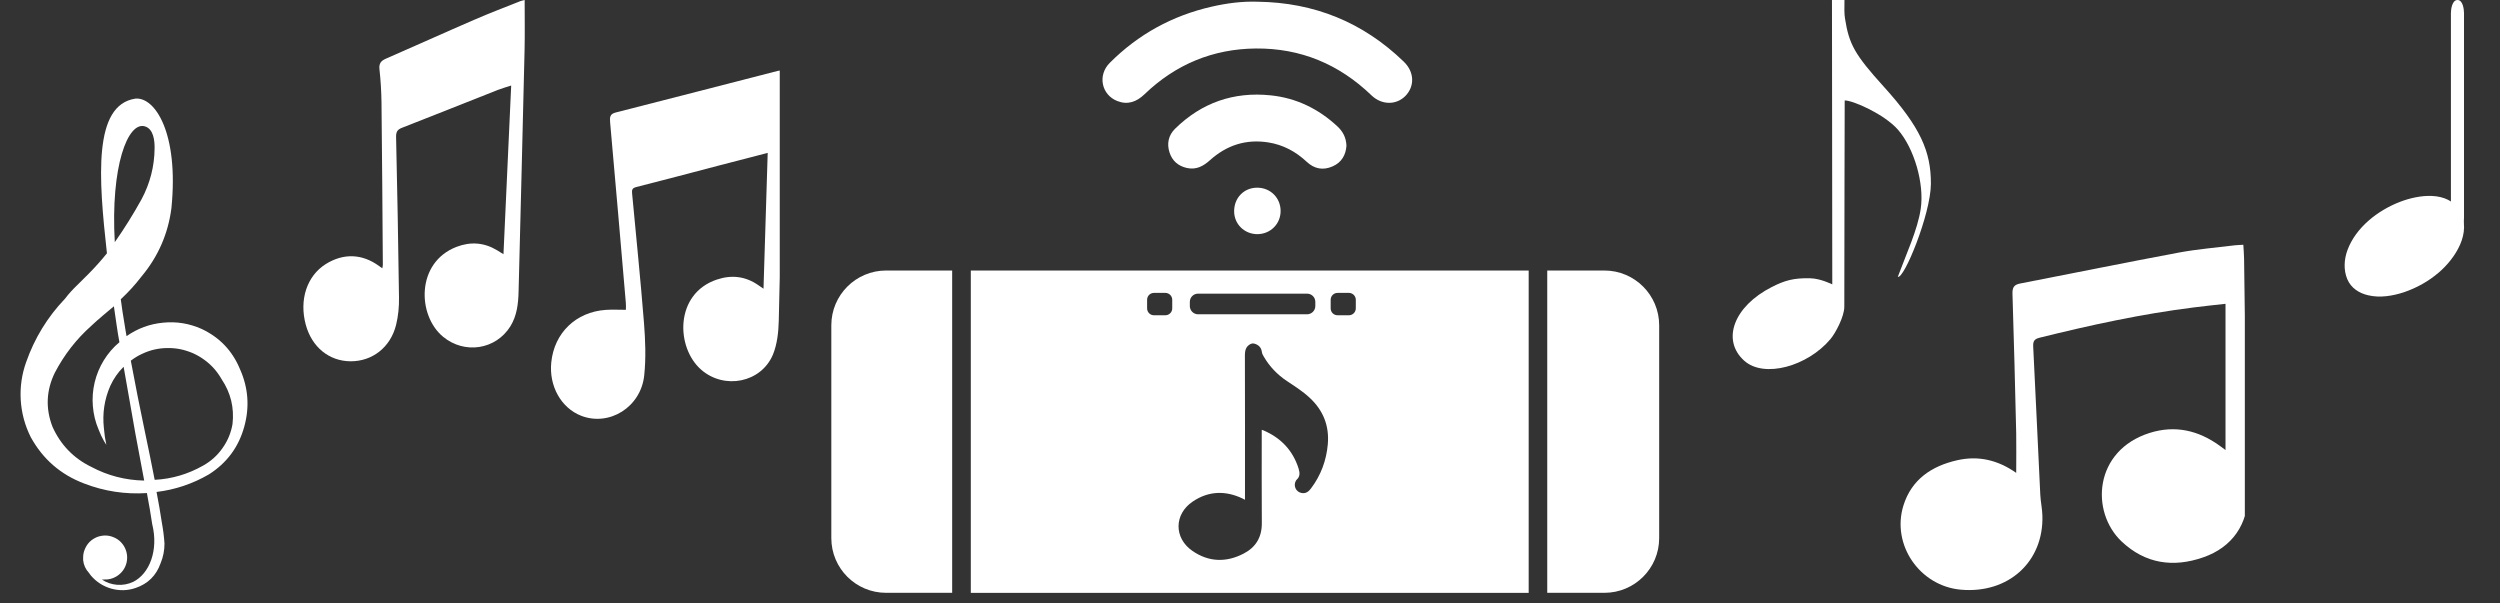
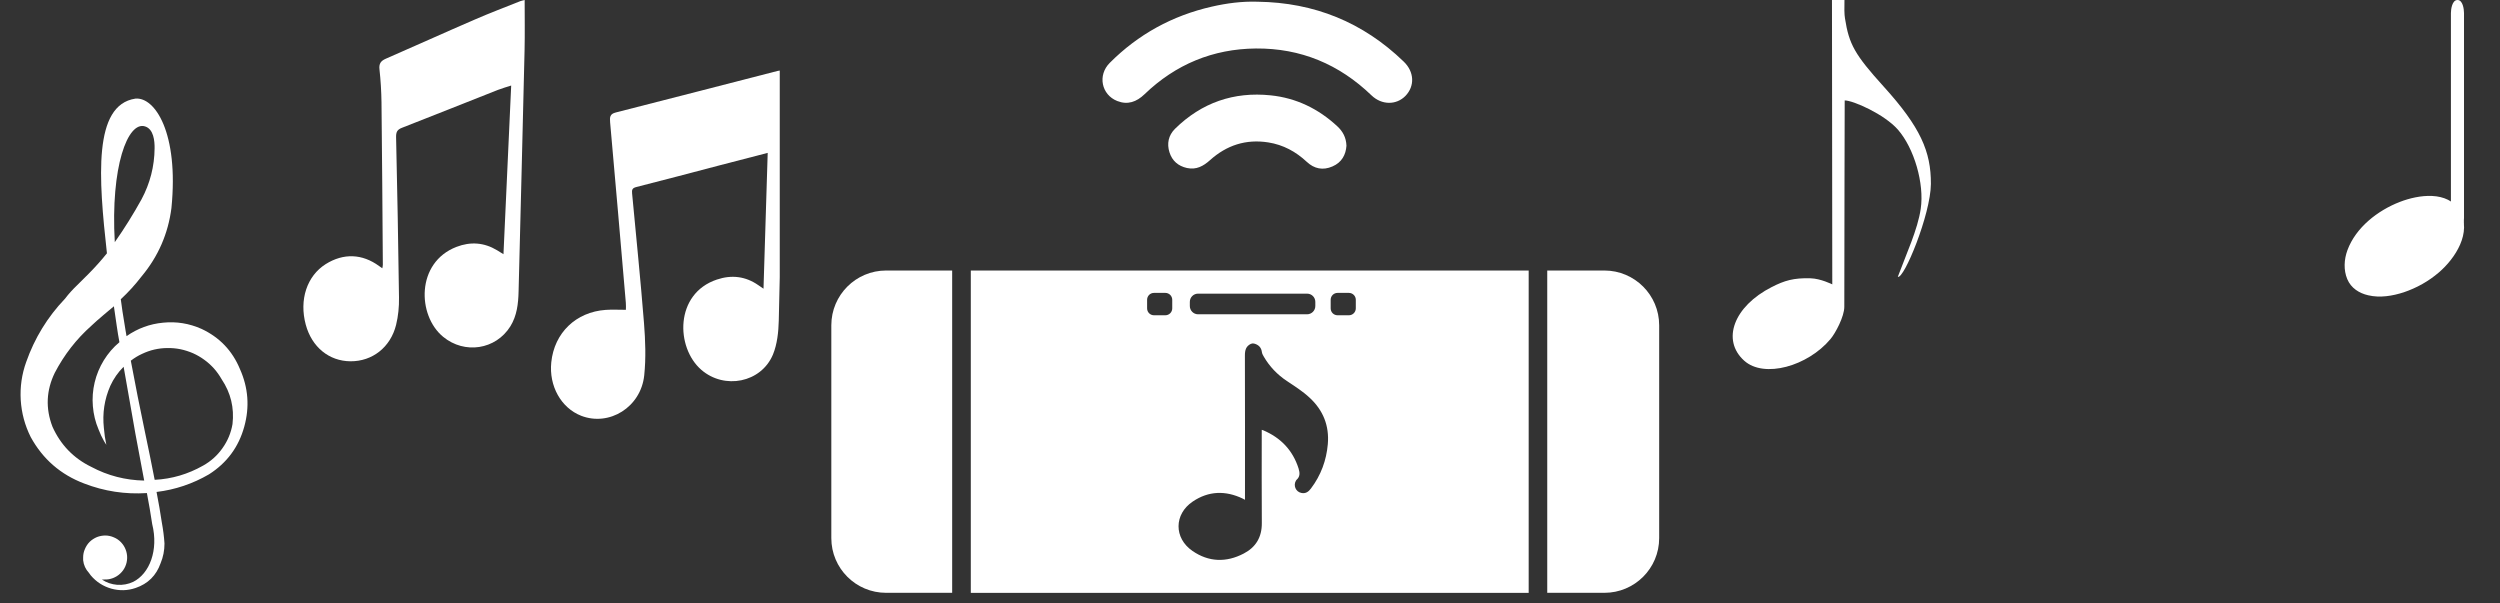
<svg xmlns="http://www.w3.org/2000/svg" width="174" zoomAndPan="magnify" viewBox="0 0 130.5 31.5" height="42" preserveAspectRatio="xMidYMid meet" version="1.0">
  <rect x="0" y="0" width="130.5" height="31.5" fill="#333333" stroke="none" />
  <defs>
    <clipPath id="e15951e95a">
      <path d="M 80 14 L 86.953 14 L 86.953 31 L 80 31 Z M 80 14 " clip-rule="nonzero" />
    </clipPath>
    <clipPath id="f1f55785ef">
      <path d="M 43.395 14 L 50 14 L 50 31 L 43.395 31 Z M 43.395 14 " clip-rule="nonzero" />
    </clipPath>
    <clipPath id="4da84185c5">
      <path d="M 1 5.078 L 13 5.078 L 13 30.918 L 1 30.918 Z M 1 5.078 " clip-rule="nonzero" />
    </clipPath>
    <clipPath id="33c3c983d3">
      <path d="M 90 0 L 100.914 0 L 100.914 19.934 L 90 19.934 Z M 90 0 " clip-rule="nonzero" />
    </clipPath>
    <clipPath id="9afbe3fe53">
      <path d="M 28 3 L 40.703 3 L 40.703 22 L 28 22 Z M 28 3 " clip-rule="nonzero" />
    </clipPath>
    <clipPath id="50c7d63770">
      <path d="M 15.602 0 L 28 0 L 28 19 L 15.602 19 Z M 15.602 0 " clip-rule="nonzero" />
    </clipPath>
    <clipPath id="55ceb50bc0">
      <path d="M 99 12.777 L 117.18 12.777 L 117.18 31 L 99 31 Z M 99 12.777 " clip-rule="nonzero" />
    </clipPath>
  </defs>
  <path fill="#ffffff" d="M 58.32 5.273 C 58.867 5.488 59.328 5.32 59.746 4.918 C 61.367 3.359 63.316 2.551 65.559 2.531 C 67.895 2.512 69.906 3.352 71.594 4.98 C 72.129 5.492 72.887 5.492 73.363 5.008 C 73.859 4.496 73.832 3.75 73.273 3.215 C 71.148 1.16 68.602 0.129 65.652 0.09 C 64.836 0.062 64.035 0.168 63.25 0.348 C 61.195 0.816 59.414 1.793 57.93 3.281 C 57.285 3.926 57.492 4.945 58.32 5.273 " fill-opacity="1" fill-rule="nonzero" />
  <path fill="#ffffff" d="M 69.555 8.688 C 70.043 8.477 70.25 8.082 70.285 7.609 C 70.27 7.176 70.094 6.859 69.805 6.59 C 68.82 5.676 67.66 5.113 66.328 4.977 C 64.402 4.777 62.723 5.359 61.336 6.723 C 60.992 7.062 60.902 7.5 61.047 7.953 C 61.188 8.395 61.5 8.668 61.961 8.77 C 62.449 8.875 62.816 8.672 63.164 8.359 C 64.031 7.582 65.035 7.25 66.207 7.434 C 66.988 7.559 67.641 7.914 68.215 8.449 C 68.602 8.812 69.059 8.906 69.555 8.688 " fill-opacity="1" fill-rule="nonzero" />
-   <path fill="#ffffff" d="M 64.422 11.035 C 64.426 11.703 64.961 12.223 65.637 12.223 C 66.312 12.219 66.844 11.695 66.848 11.023 C 66.852 10.332 66.32 9.797 65.625 9.797 C 64.934 9.797 64.418 10.328 64.422 11.035 " fill-opacity="1" fill-rule="nonzero" />
  <path fill="#ffffff" d="M 70.773 16.098 C 70.773 16.297 70.609 16.457 70.414 16.457 L 69.82 16.457 C 69.621 16.457 69.461 16.297 69.461 16.098 L 69.461 15.648 C 69.461 15.449 69.621 15.289 69.82 15.289 L 70.414 15.289 C 70.609 15.289 70.773 15.449 70.773 15.648 Z M 69.312 23.184 C 69.238 24.031 68.953 24.809 68.434 25.496 C 68.312 25.66 68.168 25.777 67.941 25.734 C 67.637 25.68 67.488 25.332 67.66 25.07 C 67.668 25.062 67.672 25.055 67.68 25.047 C 67.871 24.875 67.855 24.68 67.785 24.453 C 67.48 23.496 66.848 22.844 65.93 22.457 C 65.91 22.449 65.891 22.445 65.863 22.438 L 65.863 22.566 C 65.863 24.145 65.855 25.723 65.867 27.301 C 65.875 28.039 65.551 28.57 64.922 28.895 C 64.012 29.371 63.094 29.344 62.246 28.758 C 61.27 28.086 61.281 26.84 62.262 26.18 C 63.09 25.621 63.977 25.598 64.871 26.027 C 64.906 26.043 64.941 26.062 64.988 26.09 L 64.988 25.961 C 64.988 23.492 64.992 21.02 64.984 18.551 C 64.984 18.281 65.039 18.07 65.297 17.949 C 65.398 17.902 65.516 17.949 65.516 17.949 C 65.723 18.02 65.844 18.16 65.871 18.383 C 65.883 18.469 65.93 18.547 65.973 18.621 C 66.273 19.137 66.676 19.555 67.172 19.887 C 67.582 20.16 68 20.422 68.363 20.762 C 69.07 21.414 69.395 22.227 69.312 23.184 Z M 61.191 16.098 C 61.191 16.297 61.027 16.457 60.832 16.457 L 60.238 16.457 C 60.039 16.457 59.879 16.297 59.879 16.098 L 59.879 15.648 C 59.879 15.449 60.039 15.289 60.238 15.289 L 60.832 15.289 C 61.027 15.289 61.191 15.449 61.191 15.648 Z M 62.109 15.758 C 62.109 15.52 62.301 15.328 62.539 15.328 L 68.227 15.328 C 68.469 15.328 68.66 15.52 68.66 15.758 L 68.66 15.973 C 68.66 16.211 68.469 16.406 68.227 16.406 L 62.539 16.406 C 62.301 16.406 62.109 16.211 62.109 15.973 Z M 50.676 14.121 L 50.676 30.949 L 79.797 30.949 L 79.797 14.121 L 50.676 14.121 " fill-opacity="1" fill-rule="nonzero" />
  <g clip-path="url(#e15951e95a)">
    <path fill="#ffffff" d="M 83.75 14.121 L 80.766 14.121 L 80.766 30.945 L 83.75 30.945 C 85.328 30.945 86.609 29.668 86.609 28.09 L 86.609 16.98 C 86.609 15.402 85.328 14.121 83.75 14.121 " fill-opacity="1" fill-rule="nonzero" />
  </g>
  <g clip-path="url(#f1f55785ef)">
    <path fill="#ffffff" d="M 49.703 14.121 L 46.254 14.121 C 44.676 14.121 43.395 15.402 43.395 16.98 L 43.395 28.09 C 43.395 29.668 44.676 30.945 46.254 30.945 L 49.703 30.945 L 49.703 14.121 " fill-opacity="1" fill-rule="nonzero" />
  </g>
  <g clip-path="url(#4da84185c5)">
    <path fill="#ffffff" d="M 12.527 19.27 C 12.129 18.309 11.461 17.609 10.52 17.168 C 9.879 16.883 9.211 16.773 8.512 16.844 C 7.816 16.91 7.18 17.145 6.605 17.547 C 6.57 17.328 6.527 17.113 6.496 16.891 C 6.422 16.48 6.363 16.051 6.305 15.621 C 6.703 15.25 7.066 14.852 7.395 14.422 C 8.258 13.387 8.777 12.199 8.949 10.859 C 9.34 6.934 8.086 5.051 7.066 5.148 C 4.852 5.484 5.145 9.289 5.582 13.223 C 5.281 13.598 4.961 13.953 4.625 14.293 L 4.008 14.906 C 3.801 15.105 3.586 15.336 3.395 15.59 C 2.48 16.547 1.805 17.652 1.367 18.898 C 1.137 19.539 1.043 20.199 1.082 20.879 C 1.125 21.559 1.297 22.203 1.602 22.812 C 2.234 23.965 3.164 24.773 4.391 25.238 C 5.445 25.645 6.539 25.812 7.668 25.738 C 7.773 26.297 7.871 26.844 7.945 27.359 C 8.285 28.723 7.805 29.949 6.949 30.375 C 6.688 30.496 6.41 30.547 6.117 30.527 C 5.828 30.504 5.559 30.414 5.316 30.25 L 5.453 30.25 C 5.605 30.258 5.754 30.23 5.898 30.176 C 6.039 30.121 6.168 30.043 6.277 29.938 C 6.391 29.832 6.477 29.711 6.539 29.57 C 6.602 29.43 6.633 29.281 6.637 29.129 C 6.641 28.977 6.613 28.828 6.559 28.688 C 6.504 28.543 6.422 28.418 6.316 28.305 C 6.211 28.195 6.086 28.109 5.945 28.051 C 5.805 27.988 5.66 27.957 5.508 27.953 C 5.352 27.953 5.207 27.98 5.062 28.035 C 4.922 28.094 4.793 28.176 4.684 28.281 C 4.574 28.391 4.492 28.516 4.434 28.656 C 4.371 28.797 4.34 28.941 4.34 29.098 C 4.34 29.145 4.34 29.195 4.34 29.242 C 4.367 29.496 4.469 29.715 4.641 29.902 L 4.738 30.035 C 5.027 30.375 5.383 30.605 5.809 30.727 C 6.234 30.844 6.66 30.836 7.082 30.691 C 7.723 30.473 8.156 30.043 8.383 29.402 C 8.52 29.074 8.586 28.73 8.586 28.371 C 8.562 28.008 8.516 27.645 8.449 27.285 C 8.371 26.77 8.281 26.234 8.172 25.68 C 9.148 25.562 10.059 25.254 10.906 24.762 C 11.84 24.168 12.457 23.34 12.75 22.273 C 13.035 21.246 12.961 20.242 12.527 19.27 Z M 7.57 6.598 C 8.02 6.738 8.074 7.352 8.07 7.738 C 8.062 8.684 7.832 9.574 7.387 10.406 C 6.961 11.176 6.496 11.922 5.992 12.641 C 5.766 8.699 6.668 6.316 7.57 6.598 Z M 4.766 24.371 C 3.836 23.918 3.16 23.215 2.738 22.273 C 2.371 21.316 2.414 20.379 2.859 19.461 C 3.348 18.523 3.984 17.703 4.77 17.004 C 4.953 16.832 5.152 16.652 5.387 16.457 L 5.711 16.184 L 5.945 15.988 L 6.09 16.988 C 6.133 17.285 6.184 17.605 6.234 17.863 C 5.91 18.133 5.641 18.449 5.418 18.809 C 5.199 19.168 5.039 19.551 4.941 19.961 C 4.844 20.371 4.812 20.789 4.848 21.207 C 4.883 21.629 4.98 22.031 5.145 22.418 C 5.227 22.633 5.32 22.836 5.434 23.035 L 5.551 23.219 C 5.488 22.93 5.445 22.637 5.422 22.34 C 5.34 21.578 5.449 20.844 5.758 20.141 C 5.93 19.766 6.16 19.434 6.453 19.145 C 6.664 20.375 6.879 21.523 7.066 22.629 C 7.223 23.48 7.383 24.301 7.527 25.086 C 6.551 25.066 5.629 24.832 4.766 24.371 Z M 12.137 22.137 C 12.059 22.598 11.883 23.016 11.613 23.395 C 11.344 23.777 11.008 24.078 10.602 24.305 C 9.816 24.75 8.977 25 8.074 25.047 C 7.922 24.242 7.742 23.395 7.559 22.512 C 7.312 21.344 7.066 20.098 6.828 18.828 C 7.012 18.688 7.207 18.566 7.414 18.473 C 7.621 18.375 7.836 18.297 8.059 18.246 C 8.285 18.195 8.512 18.168 8.738 18.168 C 8.969 18.164 9.195 18.184 9.422 18.23 C 9.645 18.277 9.863 18.348 10.074 18.438 C 10.281 18.531 10.48 18.645 10.664 18.781 C 10.852 18.914 11.02 19.07 11.172 19.238 C 11.324 19.41 11.457 19.598 11.57 19.797 C 12.047 20.508 12.234 21.289 12.137 22.137 Z M 12.137 22.137 " fill-opacity="1" fill-rule="nonzero" />
  </g>
  <path fill="#ffffff" d="M 128.285 11.246 C 128.41 11.461 128.457 11.707 128.43 11.988 C 128.402 12.266 128.305 12.559 128.129 12.859 C 127.957 13.164 127.723 13.453 127.43 13.734 C 127.137 14.012 126.805 14.258 126.438 14.473 C 126.066 14.688 125.688 14.848 125.301 14.965 C 124.91 15.078 124.543 15.137 124.191 15.133 C 123.844 15.133 123.543 15.074 123.285 14.957 C 123.031 14.84 122.84 14.676 122.715 14.461 C 122.594 14.246 122.543 13.996 122.57 13.719 C 122.598 13.438 122.695 13.145 122.871 12.844 C 123.043 12.539 123.277 12.25 123.57 11.969 C 123.863 11.691 124.195 11.445 124.566 11.23 C 124.934 11.02 125.312 10.855 125.703 10.742 C 126.09 10.625 126.461 10.57 126.809 10.57 C 127.156 10.57 127.457 10.629 127.715 10.746 C 127.969 10.863 128.16 11.031 128.285 11.246 Z M 128.285 11.246 " fill-opacity="1" fill-rule="nonzero" />
  <path fill="#ffffff" d="M 128.164 11.488 C 128.203 11.551 128.23 11.621 128.25 11.691 C 128.262 11.746 128.27 11.801 128.266 11.855 C 128.266 11.914 128.258 11.977 128.246 12.039 C 128.227 12.129 128.203 12.215 128.168 12.301 C 127.988 12.754 127.664 13.145 127.312 13.473 C 126.469 14.258 125.246 14.844 124.074 14.793 C 123.652 14.77 123.188 14.656 122.906 14.316 C 122.855 14.254 122.816 14.188 122.785 14.113 C 122.762 14.055 122.742 13.996 122.738 13.934 C 122.738 13.922 122.73 13.863 122.734 13.918 L 122.734 13.852 C 122.734 13.828 122.734 13.805 122.738 13.781 C 122.734 13.789 122.734 13.828 122.738 13.785 C 122.746 13.695 122.766 13.609 122.793 13.523 C 122.93 13.086 123.227 12.703 123.539 12.375 C 123.969 11.949 124.453 11.609 125 11.355 C 125.598 11.07 126.262 10.887 126.926 10.914 C 127.379 10.934 127.914 11.074 128.164 11.488 C 128.23 11.605 128.34 11.609 128.406 11.488 C 128.477 11.363 128.48 11.129 128.406 11.004 C 127.766 9.938 126.254 10.16 125.273 10.539 C 124.121 10.984 122.973 11.871 122.535 13.062 C 122.359 13.543 122.328 14.094 122.527 14.57 C 122.727 15.043 123.148 15.305 123.621 15.414 C 124.234 15.559 124.887 15.449 125.477 15.258 C 126.156 15.027 126.77 14.684 127.312 14.219 C 128.168 13.484 129.043 12.145 128.406 11.004 C 128.34 10.883 128.23 10.883 128.164 11.004 C 128.098 11.121 128.094 11.359 128.164 11.488 Z M 128.164 11.488 " fill-opacity="1" fill-rule="nonzero" />
  <path fill="#ffffff" d="M 127.938 0.684 L 127.938 11.383 C 127.938 11.578 128 12.066 128.281 12.066 C 128.562 12.066 128.621 11.57 128.621 11.383 L 128.621 0.684 C 128.621 0.484 128.562 0 128.281 0 C 127.996 0 127.938 0.496 127.938 0.684 Z M 127.938 0.684 " fill-opacity="1" fill-rule="nonzero" />
  <g clip-path="url(#33c3c983d3)">
    <path fill="#ffffff" d="M 91.047 18.828 C 89.848 17.75 90.504 15.992 92.484 14.984 C 93.148 14.645 93.633 14.5 94.508 14.527 C 95.035 14.539 95.645 14.844 95.645 14.844 C 95.645 10.965 95.629 3.613 95.629 -0.008 C 95.844 -0.008 95.98 -0.012 96.281 -0.012 C 96.281 0.203 96.277 0.355 96.277 0.547 C 96.277 0.73 96.293 0.848 96.309 0.965 C 96.52 2.316 96.82 2.852 98.332 4.523 C 100.246 6.637 100.801 7.91 100.793 9.602 C 100.781 11.191 99.383 14.59 99.066 14.449 C 99.508 13.258 100.105 11.977 100.262 10.902 C 100.457 9.59 99.922 7.738 99.066 6.762 C 98.359 5.961 96.734 5.242 96.293 5.242 C 96.293 5.242 96.273 13.055 96.273 16.016 C 96.273 16.523 95.812 17.391 95.551 17.699 C 94.363 19.117 92.086 19.762 91.047 18.828 Z M 91.047 18.828 " fill-opacity="1" fill-rule="nonzero" />
  </g>
  <g clip-path="url(#9afbe3fe53)">
    <path fill="#ffffff" d="M 40.902 3.656 C 40.77 3.676 40.676 3.68 40.59 3.703 C 37.773 4.426 34.961 5.156 32.145 5.871 C 31.828 5.949 31.828 6.121 31.848 6.383 C 32.129 9.52 32.398 12.66 32.668 15.801 C 32.68 15.922 32.672 16.047 32.672 16.172 C 32.289 16.172 31.953 16.152 31.617 16.176 C 30.062 16.285 28.934 17.375 28.777 18.91 C 28.648 20.148 29.289 21.293 30.336 21.703 C 31.805 22.273 33.457 21.254 33.629 19.59 C 33.723 18.691 33.688 17.77 33.617 16.867 C 33.438 14.609 33.207 12.355 32.996 10.102 C 32.977 9.91 33 9.816 33.219 9.762 C 34.668 9.395 36.109 9.012 37.555 8.633 C 38.387 8.414 39.223 8.199 40.074 7.98 C 40 10.359 39.93 12.699 39.855 15.07 C 39.75 15 39.668 14.941 39.586 14.887 C 38.914 14.418 38.184 14.336 37.418 14.594 C 35.215 15.332 35.266 18.141 36.609 19.305 C 37.812 20.348 39.73 19.98 40.348 18.508 C 40.57 17.969 40.637 17.332 40.652 16.734 C 40.754 12.531 40.824 8.328 40.902 4.125 C 40.906 3.98 40.902 3.832 40.902 3.656 Z M 40.902 3.656 " fill-opacity="1" fill-rule="nonzero" />
  </g>
  <g clip-path="url(#50c7d63770)">
    <path fill="#ffffff" d="M 27.156 0.062 C 26.363 0.379 25.566 0.68 24.785 1.02 C 23.23 1.691 21.688 2.391 20.137 3.066 C 19.879 3.18 19.773 3.32 19.809 3.625 C 19.871 4.191 19.906 4.766 19.914 5.34 C 19.945 8.164 19.965 10.992 19.984 13.816 C 19.984 13.867 19.973 13.922 19.957 14.004 C 19.879 13.949 19.832 13.922 19.789 13.887 C 18.906 13.242 17.93 13.207 17.004 13.785 C 16.02 14.406 15.609 15.648 15.961 16.949 C 16.277 18.117 17.176 18.852 18.297 18.859 C 19.434 18.867 20.387 18.129 20.676 16.957 C 20.789 16.496 20.836 16.012 20.828 15.535 C 20.793 12.746 20.738 9.953 20.676 7.164 C 20.672 6.906 20.723 6.77 20.98 6.672 C 22.656 6.02 24.324 5.348 25.996 4.691 C 26.215 4.605 26.445 4.543 26.684 4.465 C 26.547 7.418 26.418 10.32 26.281 13.27 C 26.141 13.184 26.043 13.121 25.945 13.062 C 25.27 12.656 24.559 12.605 23.828 12.887 C 21.711 13.703 21.777 16.469 23.133 17.582 C 24.25 18.5 25.875 18.258 26.641 17.035 C 26.984 16.48 27.055 15.855 27.07 15.219 C 27.176 11.016 27.285 6.812 27.383 2.605 C 27.402 1.746 27.387 0.883 27.387 0 C 27.309 0.023 27.227 0.035 27.156 0.062 Z M 27.156 0.062 " fill-opacity="1" fill-rule="nonzero" />
  </g>
  <g clip-path="url(#55ceb50bc0)">
-     <path fill="#ffffff" d="M 105.246 24.684 C 105.246 23.965 105.258 23.297 105.246 22.629 C 105.188 20.195 105.129 17.762 105.051 15.328 C 105.043 15 105.137 14.863 105.445 14.801 C 108.219 14.262 110.984 13.699 113.758 13.18 C 114.715 13.004 115.688 12.926 116.656 12.805 C 116.793 12.789 116.93 12.789 117.102 12.777 C 117.117 13.043 117.137 13.277 117.141 13.512 C 117.188 17.137 117.234 20.766 117.285 24.391 C 117.289 24.844 117.352 25.297 117.352 25.75 C 117.352 27.359 116.531 28.566 115.008 29.094 C 113.449 29.637 111.992 29.434 110.754 28.27 C 109.102 26.711 109.305 23.516 112.215 22.598 C 113.543 22.18 114.758 22.465 115.871 23.27 C 115.957 23.332 116.039 23.395 116.172 23.492 C 116.172 20.934 116.172 18.422 116.172 15.859 C 115.605 15.922 115.062 15.977 114.52 16.047 C 111.801 16.387 109.125 16.969 106.465 17.629 C 106.184 17.699 106.121 17.816 106.133 18.09 C 106.262 20.672 106.379 23.258 106.504 25.84 C 106.523 26.195 106.602 26.551 106.613 26.906 C 106.691 29.324 104.836 31.004 102.352 30.781 C 100.211 30.59 98.723 28.438 99.359 26.387 C 99.785 25.023 100.836 24.324 102.172 24.023 C 103.277 23.773 104.297 24.016 105.246 24.684 Z M 105.246 24.684 " fill-opacity="1" fill-rule="nonzero" />
-   </g>
+     </g>
</svg>